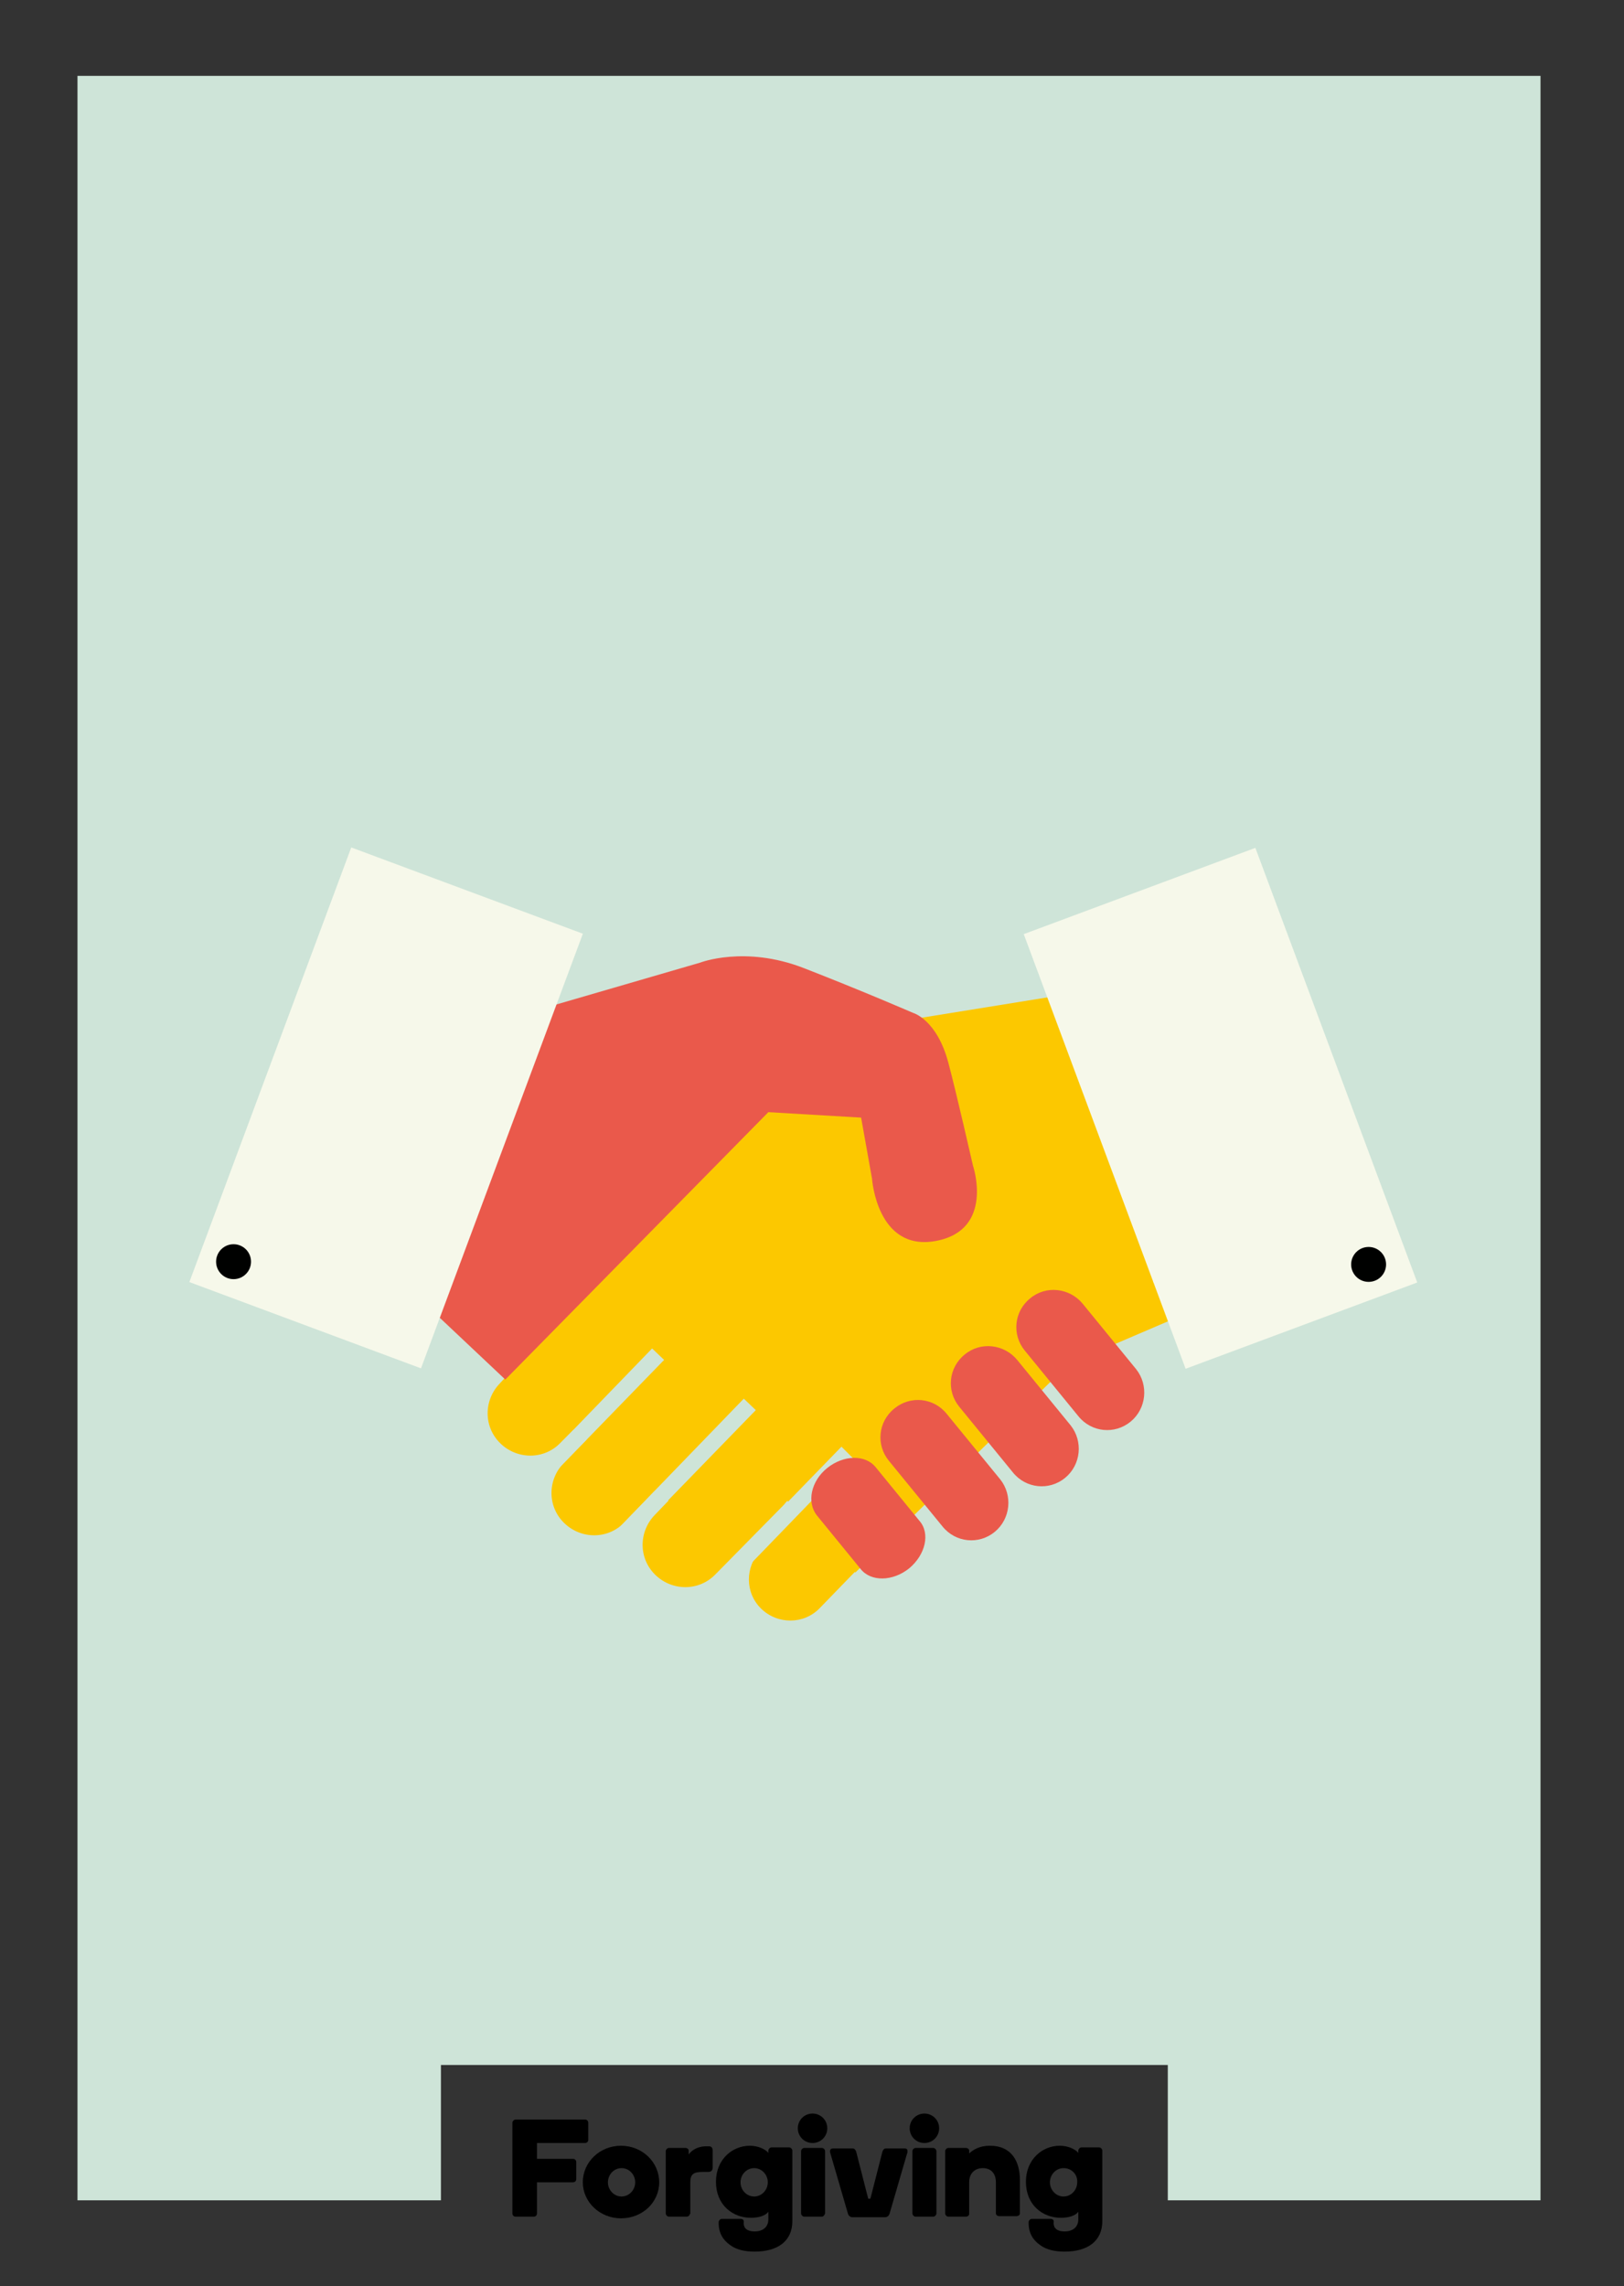
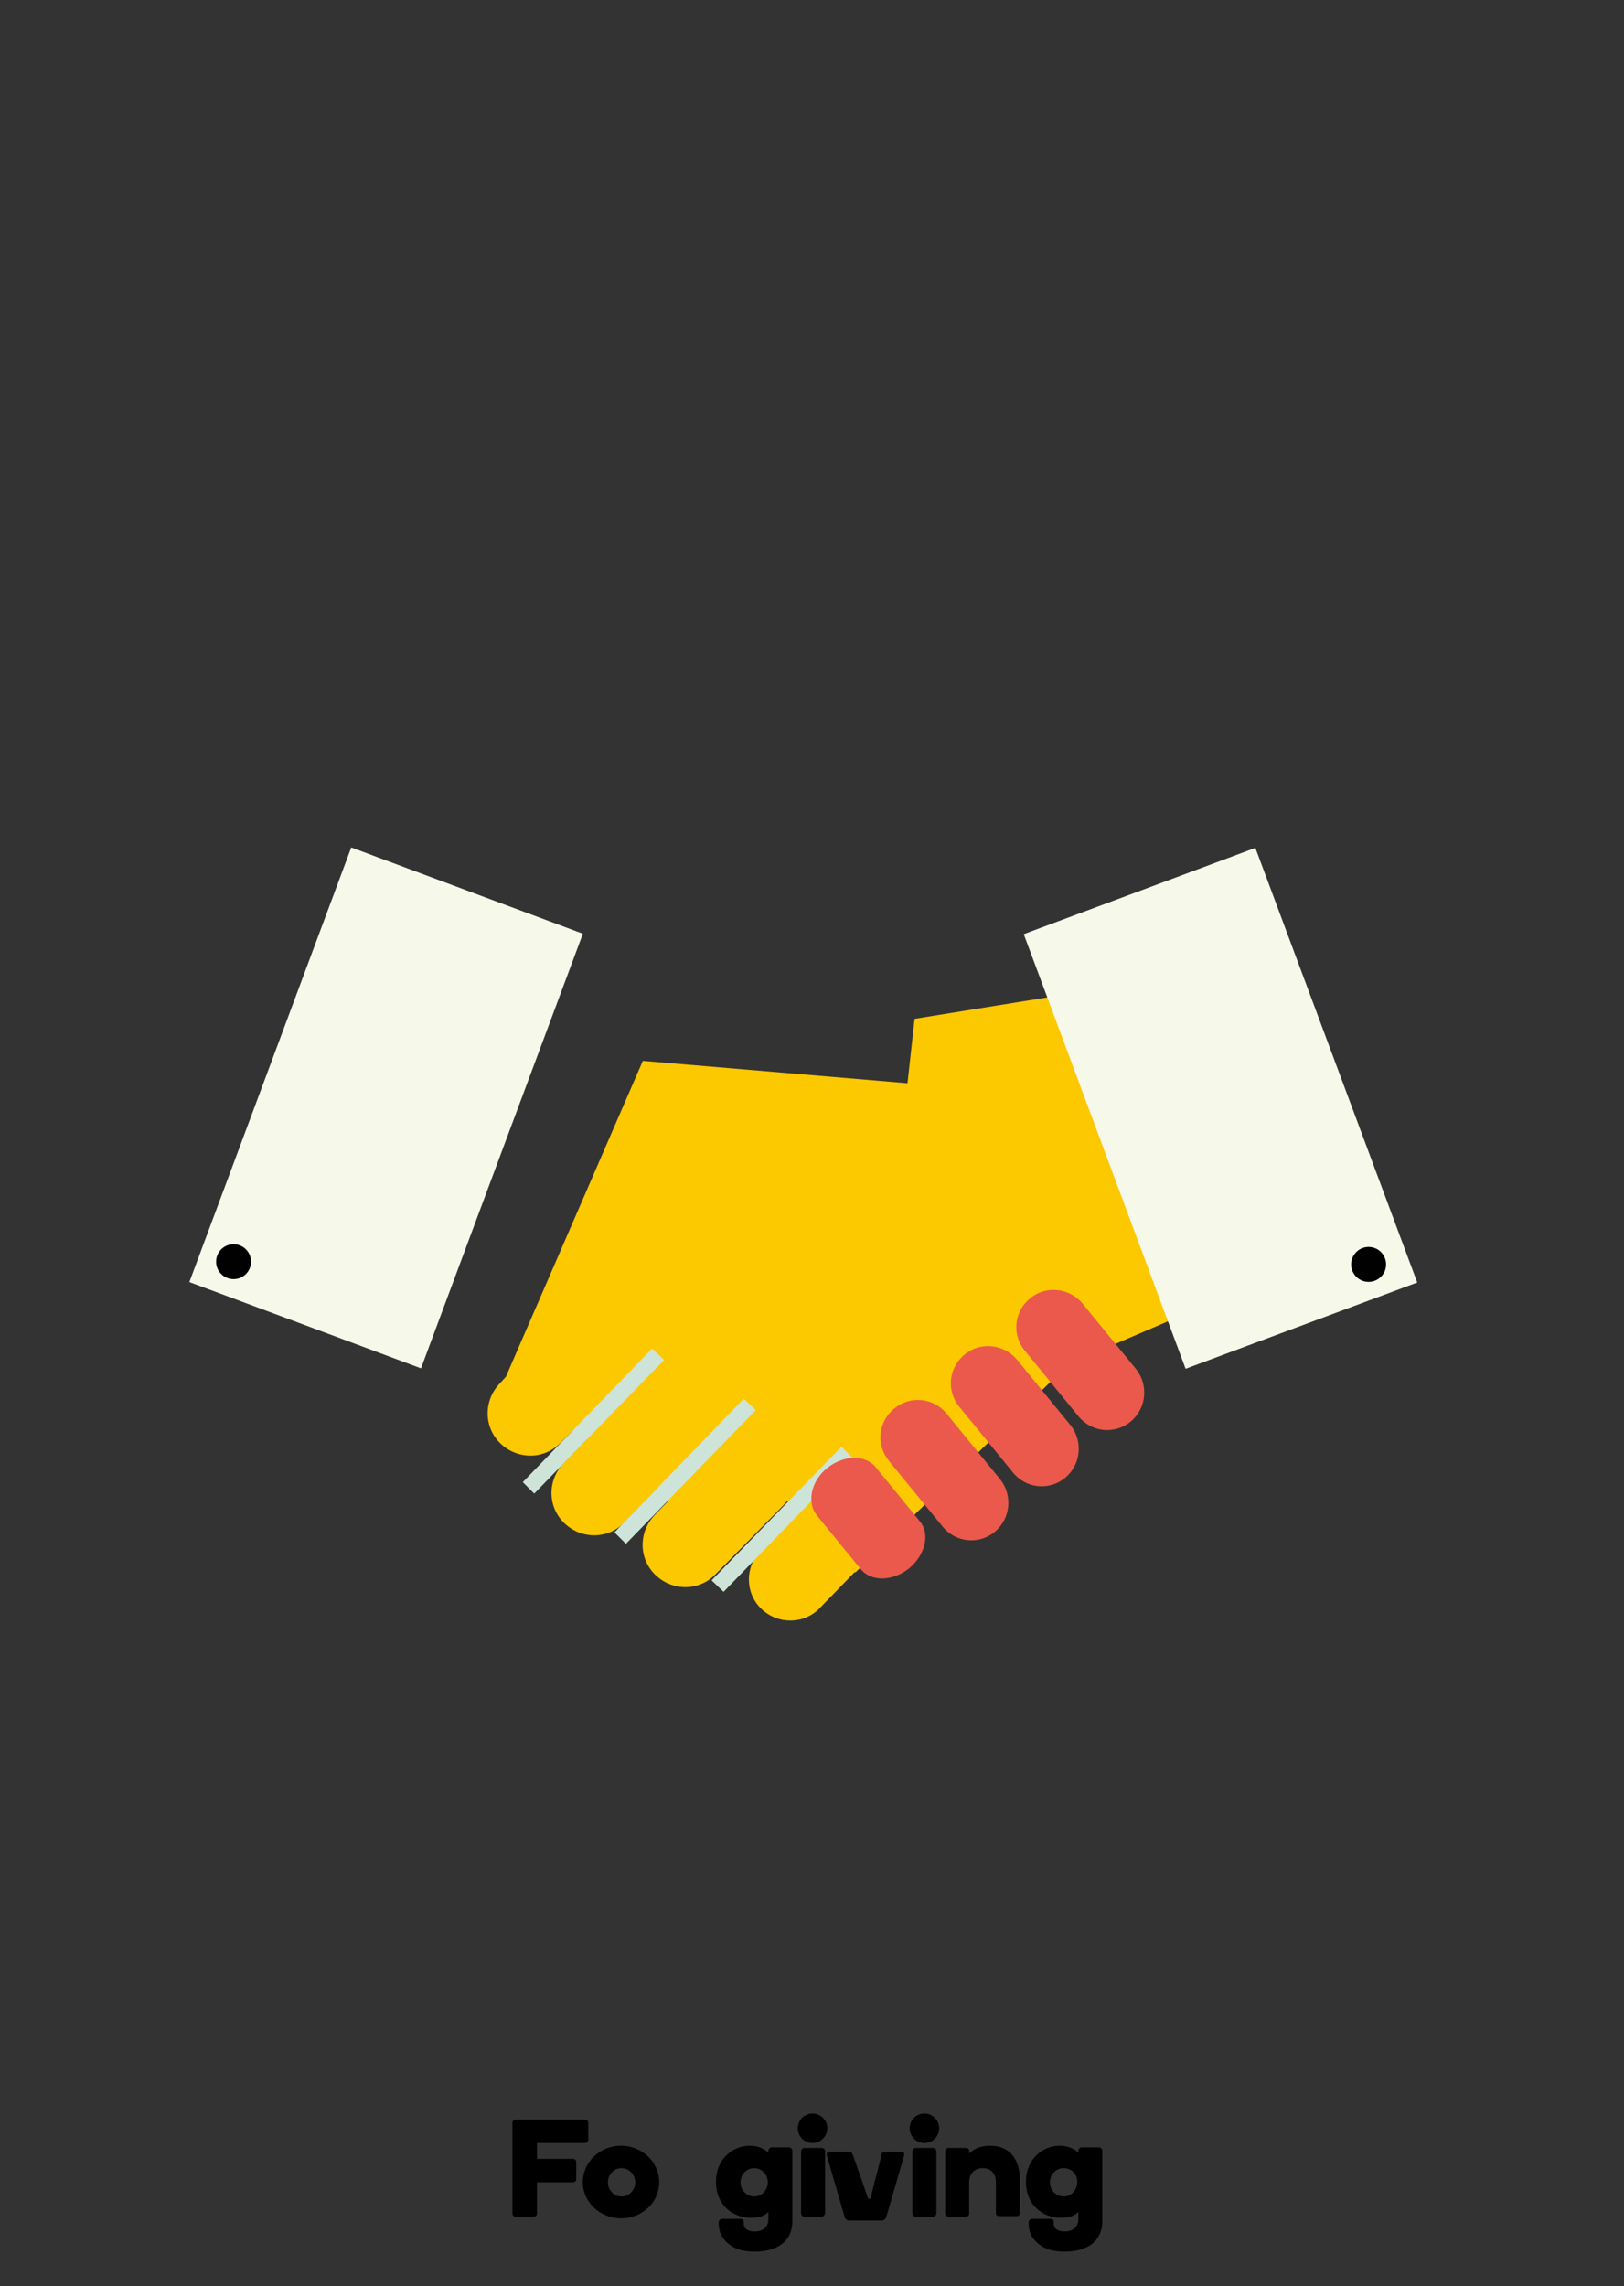
<svg xmlns="http://www.w3.org/2000/svg" version="1.1" id="Layer_5" x="0px" y="0px" viewBox="0 0 297.6 418.9" enable-background="new 0 0 297.6 418.9" xml:space="preserve">
  <rect x="0" y="0" width="297.6" height="418.9" fill="#333333" stroke="none" />
-   <polygon fill="#CEE4D8" points="14.2,403.2 80.8,403.2 80.8,378.4 214,378.4 214,403.2 282.3,403.2 282.3,13.9 14.2,13.9 " />
  <g>
    <g>
      <g>
        <path fill="#FCC800" d="M195.9,249.9l22.4-9.6l-7-5.4l0.6-0.6l-18.3-51.8l-26,4.2l-1.3,11.8l-48.5-4.1l-25.1,57.9l-1.1,1.2     c-3,3.1-3,8,0.1,11c3.1,3,8,3,11-0.1l2.4-2.4l2.4,1.8l-4.2,4.3c-3,3.1-3,8,0.1,11c3.1,3,8,3,11-0.1l5.6-5.8l2.5,1.8l-2.5,2.6     c-3,3.1-3,8,0.1,11c3.1,3,8,3,11-0.1l12.4-12.6c0.3-0.3,0.5-0.6,0.8-0.9l1.4,2.7l-6.3,6.4c-2.9,3-2.9,7.8,0.1,10.7     c3,2.9,7.8,2.9,10.7-0.1l6.5-6.7l0,0.2L195.9,249.9z" />
      </g>
      <g>
        <g>
          <polygon fill="#CEE4D8" points="95.8,271.6 119.5,247.1 121.7,249.2 97.9,273.7     " />
        </g>
        <g>
          <polygon fill="#CEE4D8" points="112.6,280.8 136.3,256.3 138.5,258.4 114.7,282.9     " />
        </g>
        <g>
          <polygon fill="#CEE4D8" points="130.4,289.6 154.2,265.1 156.3,267.2 132.6,291.7     " />
        </g>
      </g>
-       <path fill="#EA594B" d="M101.5,184.2l26.8-7.8c0,0,8.2-3.2,19,1s20,8.2,20,8.2s4.4,1.2,6.5,9.2c1.4,5.2,4.5,18.8,4.5,18.8    s4,11.8-6.8,13.8S159.8,216,159.8,216l-2-11.2l-17-1l-48.2,49l-12.2-11.5" />
      <g>
        <path fill="#EA594B" d="M182.3,280.7c-2.9,2.4-7.2,2-9.6-1l-9.8-12c-2.4-2.9-2-7.2,1-9.6l0,0c2.9-2.4,7.2-2,9.6,1l9.8,12     C185.6,274,185.2,278.3,182.3,280.7L182.3,280.7z" />
        <path fill="#EA594B" d="M195.2,270.8c-2.9,2.4-7.2,2-9.6-1l-9.8-12c-2.4-2.9-2-7.2,1-9.6l0,0c2.9-2.4,7.2-1.9,9.6,1l9.8,12     C198.5,264.1,198.1,268.4,195.2,270.8L195.2,270.8z" />
        <path fill="#EA594B" d="M207.2,260.5c-2.9,2.4-7.2,2-9.6-1l-9.8-12c-2.4-2.9-2-7.2,1-9.6l0,0c2.9-2.4,7.2-1.9,9.6,1l9.8,12     C210.5,253.8,210.1,258.1,207.2,260.5L207.2,260.5z" />
        <path fill="#EA594B" d="M166.6,287.4c-3,2.4-7,2.5-8.9,0.1l-8-9.8c-1.9-2.4-1.1-6.3,1.9-8.7l0,0c3-2.4,7-2.5,8.9-0.1l8,9.8     C170.5,281,169.6,284.9,166.6,287.4L166.6,287.4z" />
      </g>
      <rect x="201" y="160.5" transform="matrix(-0.937 0.349 -0.349 -0.937 504.064 315.253)" fill="#F6F8EA" width="45.3" height="85" />
      <rect x="48" y="160.5" transform="matrix(-0.937 -0.349 0.349 -0.937 66.108 417.886)" fill="#F6F8EA" width="45.3" height="85" />
      <circle fill="#000100" cx="42.8" cy="231.2" r="3.2" />
      <circle fill="#000100" cx="250.8" cy="231.7" r="3.2" />
    </g>
  </g>
  <g>
    <path d="M98.4,405.6c0,0.4-0.3,0.6-0.6,0.6h-3.3c-0.4,0-0.6-0.3-0.6-0.6V389c0-0.3,0.3-0.6,0.6-0.6h12.7c0.4,0,0.6,0.3,0.6,0.6v3.1   c0,0.4-0.3,0.6-0.6,0.6h-8.8v2.9h6.6c0.4,0,0.6,0.3,0.6,0.6v3.1c0,0.4-0.3,0.6-0.6,0.6h-6.6V405.6z" />
    <path d="M120.8,399.9c0,3.7-3.1,6.6-7,6.6s-7-3-7-6.6c0-3.7,3.1-6.7,7-6.7S120.8,396.2,120.8,399.9z M116.4,399.9   c0-1.4-1.1-2.6-2.5-2.6s-2.5,1.2-2.5,2.6c0,1.4,1.1,2.6,2.5,2.6S116.4,401.3,116.4,399.9z" />
-     <path d="M126.4,405.7c0,0.3-0.3,0.5-0.6,0.5h-3.2c-0.3,0-0.6-0.3-0.6-0.6v-11.4c0-0.3,0.3-0.6,0.6-0.6h3c0.3,0,0.6,0.2,0.6,0.5v0.7   c0.8-1.1,2.1-1.5,3.2-1.5h0.5c0.3,0,0.7,0.1,0.7,0.8v3.1c0,0.7-0.5,0.8-0.8,0.8h-1c-1.7,0-2.3,0.4-2.3,1.9V405.7z" />
    <path d="M138.3,408.9c1.6,0,2.5-0.9,2.5-2.2v-1.4c-0.5,0.7-1.7,1.1-3.2,1.1c-3.4,0-6.4-2.4-6.4-6.6c0-4.1,3-6.6,6.2-6.6   c1.5,0,2.8,0.6,3.4,1.3v-0.4c0-0.3,0.3-0.6,0.6-0.6h3.2c0.3,0,0.6,0.3,0.6,0.6v12.9c0,3.7-2.7,5.6-6.9,5.6c-1.7,0-3.3-0.3-4.5-1.2   c-1.3-0.9-2.1-2.2-2.1-4v-0.2c0-0.3,0.3-0.6,0.6-0.6h3.4c0.5,0,0.6,0.3,0.6,0.5C136.2,407.8,136.4,408.9,138.3,408.9z M138.2,397.3   c-1.4,0-2.5,1.2-2.5,2.6c0,1.4,1.1,2.6,2.5,2.6s2.5-1.2,2.5-2.6C140.7,398.5,139.6,397.3,138.2,397.3z" />
    <path d="M148.9,387.3c1.5,0,2.7,1.2,2.7,2.7c0,1.5-1.2,2.7-2.7,2.7c-1.5,0-2.7-1.2-2.7-2.7C146.2,388.5,147.4,387.3,148.9,387.3z    M150.6,406.2h-3.2c-0.3,0-0.6-0.3-0.6-0.6v-11.4c0-0.3,0.3-0.6,0.6-0.6h3.2c0.3,0,0.6,0.3,0.6,0.6v11.4   C151.1,405.9,150.9,406.2,150.6,406.2z" />
-     <path d="M159.1,402.9h0.4l2.2-8.6c0.1-0.3,0.3-0.6,0.6-0.6h3.5c0.4,0,0.5,0.2,0.5,0.5c0,0.1,0,0.3-0.1,0.5l-3.2,11   c-0.1,0.3-0.4,0.6-0.8,0.6h-6c-0.4,0-0.7-0.3-0.8-0.6l-3.2-11c-0.1-0.3-0.1-0.4-0.1-0.5c0-0.3,0.2-0.5,0.5-0.5h3.7   c0.3,0,0.5,0.3,0.6,0.6L159.1,402.9z" />
+     <path d="M159.1,402.9h0.4l2.2-8.6h3.5c0.4,0,0.5,0.2,0.5,0.5c0,0.1,0,0.3-0.1,0.5l-3.2,11   c-0.1,0.3-0.4,0.6-0.8,0.6h-6c-0.4,0-0.7-0.3-0.8-0.6l-3.2-11c-0.1-0.3-0.1-0.4-0.1-0.5c0-0.3,0.2-0.5,0.5-0.5h3.7   c0.3,0,0.5,0.3,0.6,0.6L159.1,402.9z" />
    <path d="M169.4,387.3c1.5,0,2.7,1.2,2.7,2.7c0,1.5-1.2,2.7-2.7,2.7c-1.5,0-2.7-1.2-2.7-2.7C166.7,388.5,167.9,387.3,169.4,387.3z    M171,406.2h-3.2c-0.3,0-0.6-0.3-0.6-0.6v-11.4c0-0.3,0.3-0.6,0.6-0.6h3.2c0.3,0,0.6,0.3,0.6,0.6v11.4   C171.6,405.9,171.3,406.2,171,406.2z" />
    <path d="M182.5,399.9c0-1.6-0.9-2.6-2.4-2.6c-1.5,0-2.5,1-2.5,2.6v5.8c0,0.3-0.3,0.5-0.6,0.5h-3.2c-0.3,0-0.6-0.3-0.6-0.6v-11.4   c0-0.3,0.3-0.6,0.6-0.6h3.2c0.3,0,0.6,0.2,0.6,0.5v0.5c0.8-0.7,1.9-1.4,3.8-1.4c4,0,5.5,2.9,5.5,6.3v6.1c0,0.3-0.3,0.5-0.6,0.5   h-3.2c-0.3,0-0.6-0.2-0.6-0.5V399.9z" />
    <path d="M195.1,408.9c1.6,0,2.5-0.9,2.5-2.2v-1.4c-0.5,0.7-1.7,1.1-3.2,1.1c-3.4,0-6.4-2.4-6.4-6.6c0-4.1,3-6.6,6.2-6.6   c1.5,0,2.8,0.6,3.4,1.3v-0.4c0-0.3,0.3-0.6,0.6-0.6h3.2c0.3,0,0.6,0.3,0.6,0.6v12.9c0,3.7-2.7,5.6-6.9,5.6c-1.7,0-3.3-0.3-4.5-1.2   c-1.3-0.9-2.1-2.2-2.1-4v-0.2c0-0.3,0.3-0.6,0.6-0.6h3.4c0.5,0,0.6,0.3,0.6,0.5C193,407.8,193.2,408.9,195.1,408.9z M194.9,397.3   c-1.4,0-2.5,1.2-2.5,2.6c0,1.4,1.1,2.6,2.5,2.6s2.5-1.2,2.5-2.6C197.5,398.5,196.4,397.3,194.9,397.3z" />
  </g>
</svg>